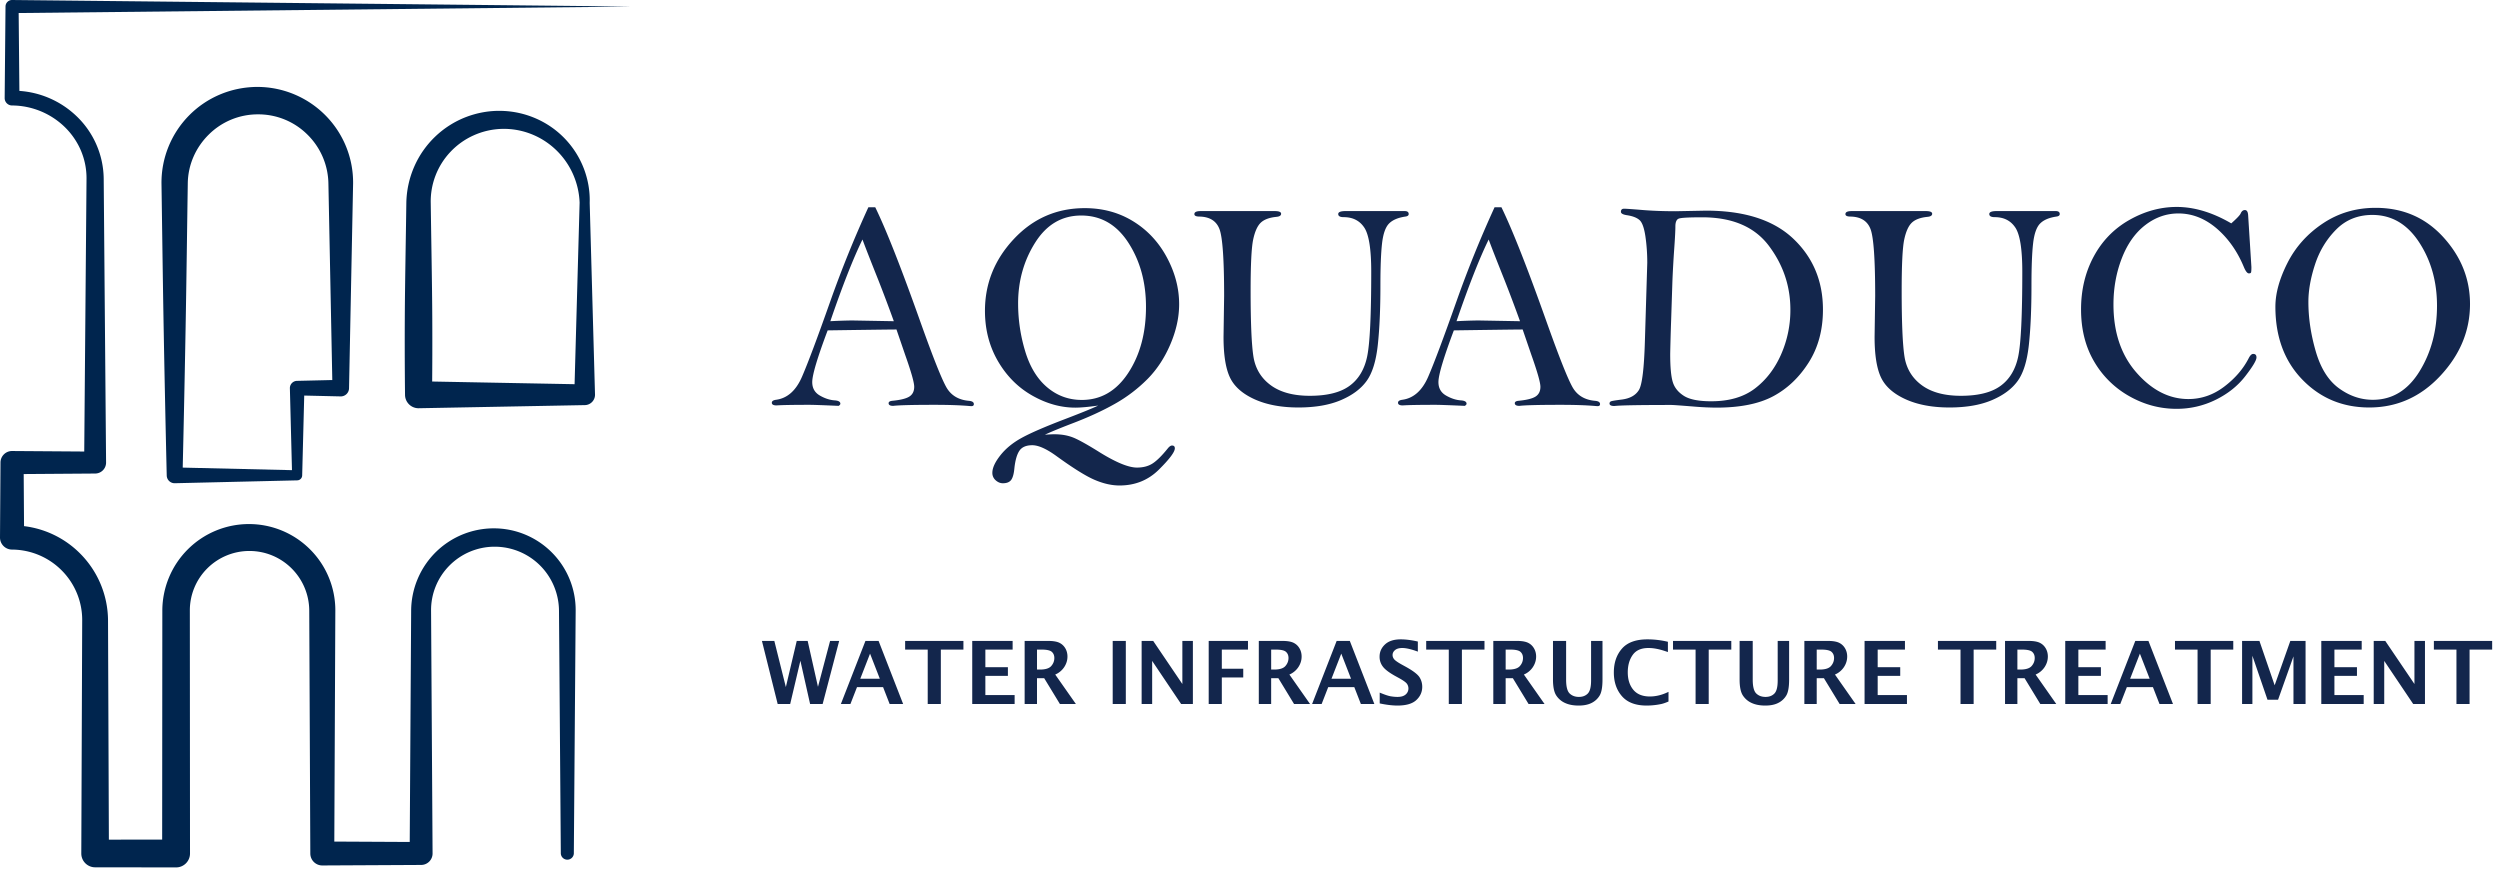
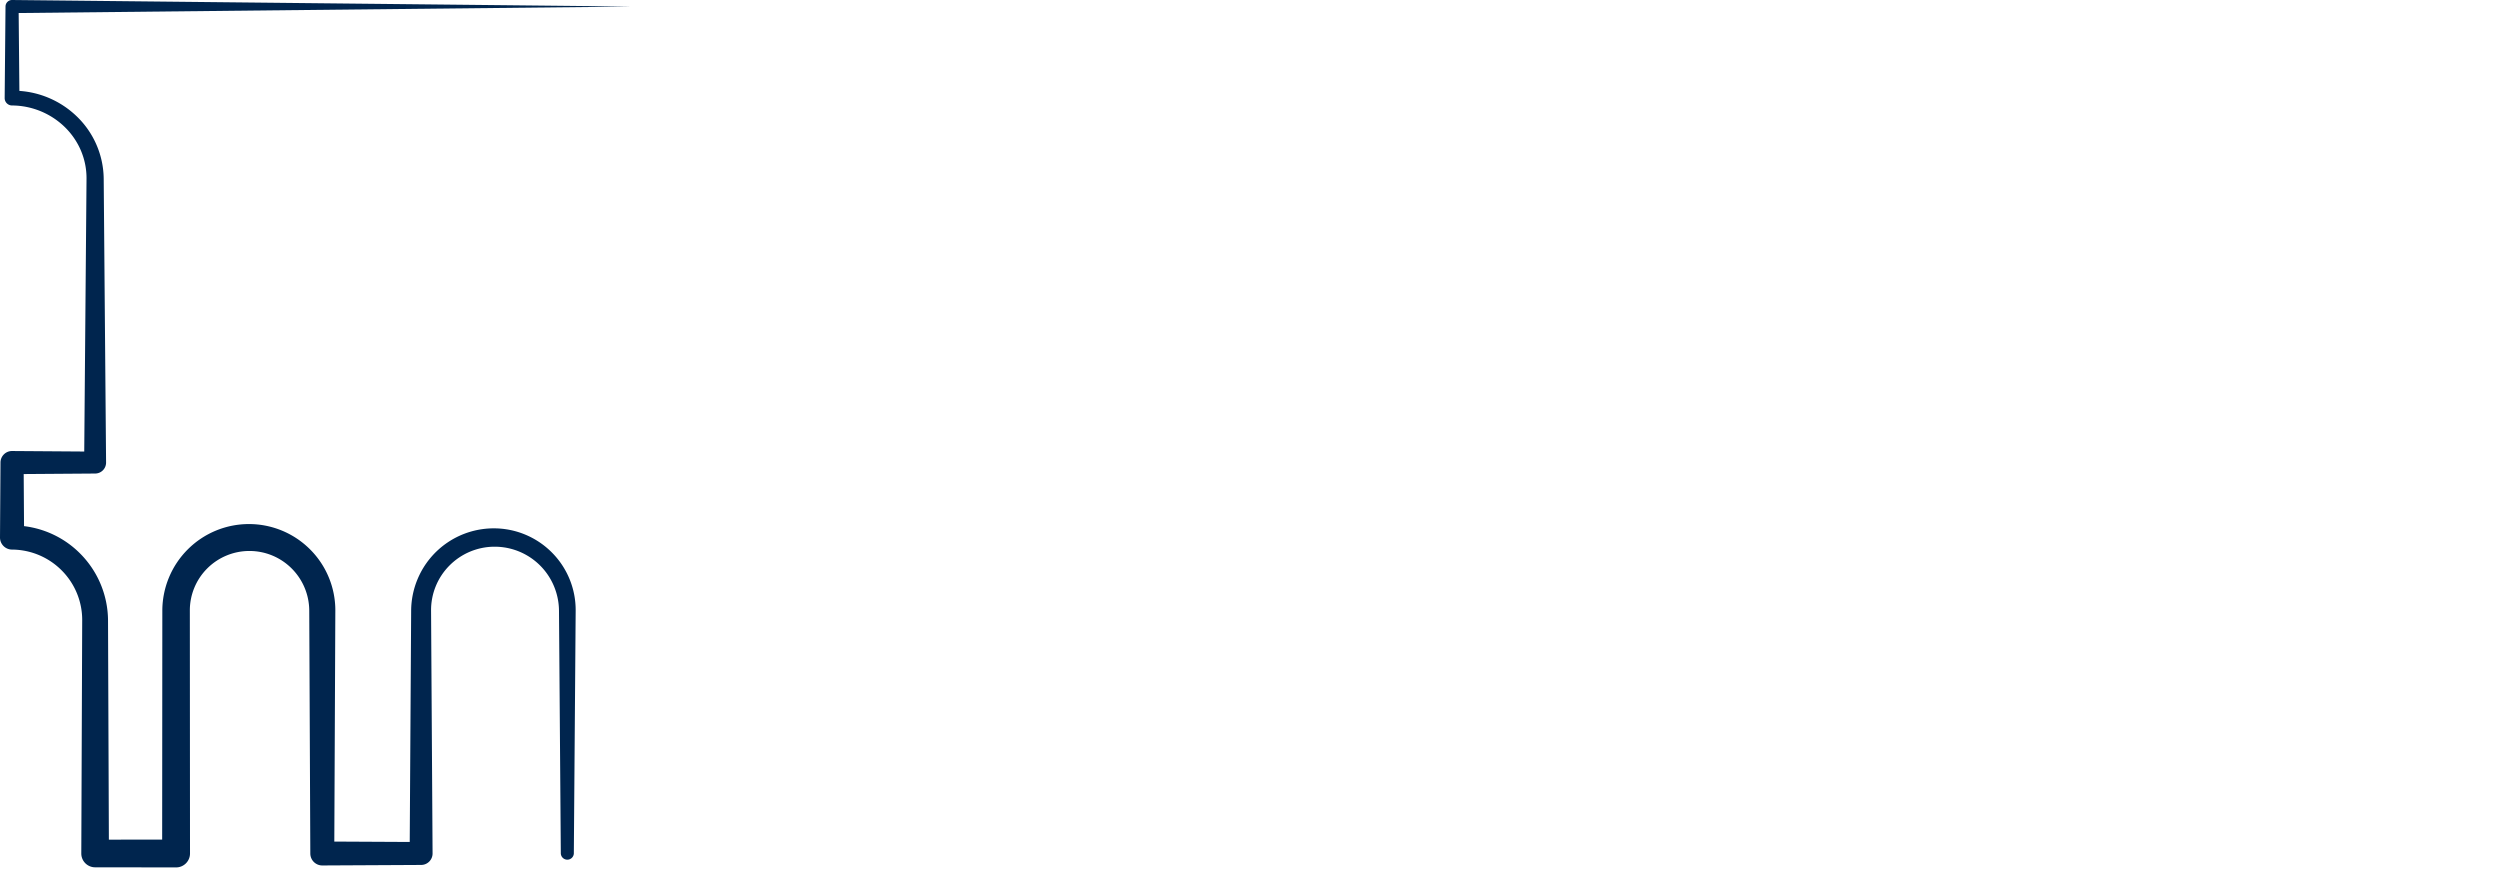
<svg xmlns="http://www.w3.org/2000/svg" width="299" height="104" fill="none">
-   <path d="M103.859 24.786h.819c1.318 2.702 3.136 7.322 5.454 13.86 1.495 4.189 2.52 6.758 3.076 7.709.556.95 1.45 1.478 2.68 1.584.39.035.585.165.585.39 0 .164-.1.247-.3.247l-.248-.018c-1.086-.094-2.467-.141-4.143-.141-2.572 0-4.224.04-4.956.124-.366 0-.548-.107-.548-.319 0-.154.135-.248.407-.283 1.003-.095 1.696-.266 2.079-.514.384-.247.576-.637.576-1.168 0-.507-.359-1.776-1.078-3.805l-1.043-3.045c-.614 0-3.358.035-8.231.106-1.23 3.269-1.844 5.33-1.844 6.184 0 .724.304 1.26.912 1.61.607.35 1.206.543 1.796.579.437.034.655.166.655.396 0 .092-.071.178-.212.259-1.889-.083-3.027-.124-3.417-.124-1.982 0-3.316.023-4 .07-.378 0-.567-.106-.567-.318 0-.19.166-.307.496-.354 1.357-.177 2.396-1.098 3.115-2.761.72-1.664 1.842-4.656 3.366-8.975a135.995 135.995 0 014.571-11.293zm-.706 3.858c-1.099 2.243-2.381 5.5-3.846 9.772a61.559 61.559 0 012.619-.089l4.975.089a184.105 184.105 0 00-1.839-4.886c-.966-2.419-1.602-4.047-1.909-4.886zm28.189 19.861c-1.167.165-2.08.248-2.74.248-1.732 0-3.447-.48-5.144-1.443-1.697-.961-3.064-2.333-4.102-4.115-1.036-1.782-1.555-3.788-1.555-6.019 0-3.268 1.152-6.133 3.458-8.593 2.305-2.46 5.132-3.69 8.481-3.69 2.146 0 4.071.521 5.775 1.566 1.704 1.044 3.048 2.48 4.033 4.31.984 1.829 1.477 3.7 1.477 5.611 0 1.558-.349 3.154-1.045 4.788-.696 1.634-1.611 3.024-2.743 4.169a17.786 17.786 0 01-3.903 2.964c-1.47.833-3.201 1.626-5.196 2.381-1.498.579-2.555 1.015-3.168 1.31.485-.035.863-.053 1.135-.053.863 0 1.626.136 2.288.407.662.272 1.736.873 3.221 1.806 1.922 1.18 3.379 1.77 4.369 1.77.743 0 1.368-.165 1.875-.496.507-.33 1.108-.926 1.804-1.788.189-.236.36-.353.513-.353.224 0 .336.112.336.336 0 .436-.636 1.286-1.91 2.549-1.274 1.262-2.842 1.894-4.705 1.894-.943 0-1.942-.227-2.998-.682-1.055-.454-2.596-1.419-4.624-2.894-1.155-.826-2.092-1.239-2.811-1.239-.719 0-1.229.215-1.53.646-.3.431-.504 1.13-.61 2.098-.059.66-.186 1.127-.38 1.398-.195.271-.528.407-1 .407-.307 0-.593-.118-.859-.354a1.155 1.155 0 01-.398-.903c0-.578.318-1.271.955-2.08.637-.808 1.481-1.501 2.531-2.08 1.049-.578 2.728-1.31 5.036-2.194 2.132-.814 3.51-1.375 4.134-1.682zm-9.576-12.214c0 1.948.283 3.857.849 5.727.565 1.87 1.444 3.307 2.634 4.31 1.19 1.003 2.57 1.505 4.137 1.505 2.287 0 4.138-1.077 5.552-3.231 1.414-2.153 2.122-4.788 2.122-7.903 0-2.939-.702-5.494-2.104-7.665-1.403-2.171-3.283-3.257-5.641-3.257-2.31 0-4.146 1.08-5.507 3.24-1.361 2.159-2.042 4.584-2.042 7.274zm21.825-11.045h8.868c.508 0 .761.106.761.319 0 .212-.188.336-.566.371-.838.083-1.457.313-1.859.69-.401.378-.705 1.045-.911 2-.207.957-.31 3.004-.31 6.143 0 3.765.109 6.373.328 7.824.218 1.451.902 2.605 2.053 3.46 1.15.856 2.717 1.284 4.699 1.284 2.077 0 3.659-.395 4.744-1.186 1.086-.79 1.791-1.965 2.116-3.523.324-1.557.486-4.938.486-10.142 0-2.679-.277-4.434-.832-5.266-.554-.832-1.374-1.248-2.46-1.248-.437 0-.655-.124-.655-.372 0-.236.289-.354.867-.354h7.081c.319 0 .478.118.478.354 0 .165-.13.266-.39.301-.896.13-1.554.413-1.973.85-.419.436-.694 1.227-.823 2.371-.13 1.145-.195 2.827-.195 5.045 0 2.773-.103 5.128-.31 7.063-.206 1.936-.652 3.378-1.336 4.328-.685.95-1.714 1.717-3.089 2.301-1.375.584-3.065.876-5.071.876-2.054 0-3.803-.328-5.249-.983-1.445-.656-2.425-1.524-2.938-2.604-.514-1.08-.77-2.696-.77-4.845l.071-4.907c0-4.358-.186-7.024-.558-7.998-.372-.974-1.171-1.474-2.398-1.497-.402 0-.602-.098-.602-.293 0-.241.248-.362.743-.362zm35.161-.46h.818c1.318 2.702 3.137 7.322 5.455 13.86 1.495 4.189 2.52 6.758 3.076 7.709.556.95 1.449 1.478 2.68 1.584.39.035.585.165.585.39 0 .164-.1.247-.301.247l-.248-.018c-1.085-.094-2.466-.141-4.142-.141-2.572 0-4.224.04-4.956.124-.366 0-.549-.107-.549-.319 0-.154.136-.248.407-.283 1.003-.095 1.697-.266 2.08-.514.384-.247.576-.637.576-1.168 0-.507-.36-1.776-1.079-3.805l-1.043-3.045c-.613 0-3.357.035-8.231.106-1.229 3.269-1.843 5.33-1.843 6.184 0 .724.303 1.26.911 1.61.608.35 1.207.543 1.797.579.436.034.655.166.655.396 0 .092-.071.178-.213.259-1.888-.083-3.027-.124-3.416-.124-1.982 0-3.316.023-4 .07-.378 0-.567-.106-.567-.318 0-.19.166-.307.496-.354 1.357-.177 2.395-1.098 3.115-2.761.72-1.664 1.842-4.656 3.366-8.975a135.925 135.925 0 014.571-11.293zm-.706 3.858c-1.099 2.243-2.381 5.5-3.847 9.772a61.627 61.627 0 012.62-.089l4.975.089a184.105 184.105 0 00-1.839-4.886c-.966-2.419-1.603-4.047-1.909-4.886zm22.33-3.38l3.646-.071c4.614 0 8.102 1.121 10.462 3.363 2.36 2.242 3.54 5.069 3.54 8.479 0 2.419-.567 4.523-1.699 6.31-1.133 1.788-2.549 3.136-4.249 4.045-1.699.909-3.965 1.363-6.797 1.363a35.34 35.34 0 01-2.425-.106c-1.746-.142-2.726-.213-2.938-.213-3.871 0-6.148.042-6.833.124-.389 0-.584-.099-.584-.296 0-.138.071-.23.212-.276.142-.046.579-.115 1.31-.207.944-.13 1.608-.508 1.992-1.133.383-.626.622-2.575.716-5.846l.284-9.372c0-1.086-.074-2.134-.221-3.144-.148-1.01-.378-1.66-.691-1.95-.313-.288-.811-.486-1.496-.592-.495-.071-.743-.207-.743-.408 0-.247.124-.371.372-.371.236 0 .959.05 2.168.15 1.21.1 2.534.15 3.974.15zm-.62 17.099c0 1.558.104 2.67.31 3.337.207.666.649 1.215 1.328 1.646.678.43 1.767.646 3.266.646 2.147 0 3.888-.508 5.221-1.523 1.334-1.014 2.375-2.365 3.125-4.053a13.117 13.117 0 001.124-5.381c0-2.809-.856-5.352-2.567-7.63-1.711-2.277-4.372-3.415-7.983-3.415-1.605 0-2.54.053-2.806.159-.265.106-.398.419-.398.938 0 .46-.041 1.28-.124 2.46a133.821 133.821 0 00-.23 4.036l-.159 4.868a247.7 247.7 0 00-.107 3.912zm21.701-17.117h8.869c.507 0 .761.106.761.319 0 .212-.189.336-.567.371-.838.083-1.457.313-1.858.69-.402.378-.705 1.045-.912 2-.207.957-.31 3.004-.31 6.143 0 3.765.11 6.373.328 7.824.218 1.451.903 2.605 2.053 3.46 1.151.856 2.717 1.284 4.7 1.284 2.077 0 3.658-.395 4.743-1.186 1.086-.79 1.791-1.965 2.116-3.523.324-1.557.487-4.938.487-10.142 0-2.679-.278-4.434-.832-5.266-.555-.832-1.375-1.248-2.461-1.248-.436 0-.655-.124-.655-.372 0-.236.289-.354.868-.354h7.08c.319 0 .478.118.478.354 0 .165-.13.266-.389.301-.897.13-1.555.413-1.974.85-.419.436-.694 1.227-.823 2.371-.13 1.145-.195 2.827-.195 5.045 0 2.773-.103 5.128-.31 7.063-.206 1.936-.652 3.378-1.336 4.328-.684.95-1.714 1.717-3.089 2.301-1.375.584-3.065.876-5.071.876-2.054 0-3.803-.328-5.249-.983-1.445-.656-2.425-1.524-2.938-2.604-.513-1.08-.77-2.696-.77-4.845l.071-4.907c0-4.358-.186-7.024-.558-7.998-.372-.974-1.171-1.474-2.398-1.497-.402 0-.602-.098-.602-.293 0-.241.248-.362.743-.362zm45.402 1.469c.65-.578 1.022-.968 1.116-1.168.118-.283.289-.425.514-.425.236 0 .365.212.389.637l.389 6.178c0 .354-.014.57-.044.646-.029.077-.115.115-.256.115-.189 0-.39-.254-.602-.76-.779-1.882-1.865-3.422-3.257-4.62-1.405-1.193-2.927-1.789-4.567-1.789-1.44 0-2.761.463-3.965 1.39-1.204.926-2.139 2.248-2.806 3.965-.666 1.717-1 3.56-1 5.531 0 3.352.924 6.075 2.771 8.17 1.847 2.094 3.91 3.141 6.188 3.141 1.547 0 2.969-.49 4.267-1.469 1.299-.98 2.279-2.112 2.94-3.399.177-.353.359-.53.548-.53.26 0 .39.141.39.424 0 .343-.449 1.092-1.346 2.248-.897 1.157-2.074 2.095-3.532 2.815a10.471 10.471 0 01-4.7 1.08c-1.972 0-3.846-.502-5.622-1.505a11.2 11.2 0 01-4.222-4.16c-1.039-1.77-1.558-3.847-1.558-6.23 0-2.337.505-4.444 1.515-6.32 1.009-1.876 2.43-3.334 4.26-4.372 1.831-1.038 3.721-1.558 5.67-1.558 1.039 0 2.102.163 3.189.487 1.087.325 2.197.817 3.331 1.478zm5.277 9.966c0-1.593.484-3.343 1.451-5.248.968-1.906 2.381-3.479 4.239-4.718 1.859-1.239 3.957-1.858 6.293-1.858 3.269 0 5.968 1.168 8.098 3.505 2.131 2.336 3.195 5.003 3.195 8 0 3.186-1.18 6.045-3.54 8.576-2.36 2.532-5.198 3.797-8.514 3.797-3.174 0-5.838-1.109-7.992-3.328-2.153-2.218-3.23-5.127-3.23-8.726zm3.947-.576c0 1.925.295 3.9.884 5.926.589 2.025 1.515 3.496 2.776 4.411 1.261.915 2.611 1.373 4.049 1.373 2.322 0 4.181-1.131 5.578-3.393 1.397-2.261 2.095-4.88 2.095-7.856 0-2.882-.713-5.412-2.139-7.591-1.427-2.18-3.289-3.269-5.587-3.269-1.733 0-3.177.582-4.332 1.745-1.155 1.163-1.998 2.554-2.528 4.172-.531 1.618-.796 3.112-.796 4.482zM93.01 84.197l-1.883-7.542h1.483l1.378 5.519 1.302-5.519h1.307l1.233 5.488 1.449-5.488h1.086l-1.976 7.542h-1.502l-1.161-5.172-1.22 5.172H93.01zm7.559 0l2.937-7.542h1.573l2.935 7.542h-1.613l-.783-2.013h-3.122l-.784 2.013h-1.143zm2.318-3.017h2.34l-1.17-3.006-1.17 3.006zm8.068 3.017v-6.502h-2.701v-1.04h6.971v1.04h-2.701v6.502h-1.569zm5.324 0v-7.542h4.831v1.04h-3.261v2.1h2.695v1.039h-2.695v2.293h3.5v1.07h-5.07zm6.268 0v-7.542h2.823c.577 0 1.017.073 1.32.217.302.144.541.363.716.657.175.294.262.626.262.996 0 .442-.127.859-.382 1.251a2.429 2.429 0 01-1.081.9l2.469 3.52h-1.911l-1.876-3.082h-.862v3.083h-1.478zm1.478-4.118h.361c.648 0 1.095-.14 1.342-.422.247-.282.37-.602.37-.959 0-.309-.1-.554-.301-.736-.201-.181-.609-.272-1.226-.272h-.546v2.39zm10.623-3.424h-1.569v7.542h1.569v-7.542zm1.891 7.542v-7.542h1.383l3.488 5.152v-5.152h1.259v7.542h-1.408l-3.463-5.152v5.152h-1.259zm8.021 0v-7.542h4.698v1.04h-3.129v2.288h2.563v1.04h-2.563v3.174h-1.569zm5.992 0v-7.542h2.823c.577 0 1.017.073 1.32.217.302.144.541.363.716.657.175.294.262.626.262.996 0 .442-.127.859-.382 1.251a2.431 2.431 0 01-1.08.9l2.469 3.52h-1.912l-1.875-3.082h-.863v3.083h-1.478zm1.478-4.118h.361c.648 0 1.095-.14 1.342-.422.247-.282.371-.602.371-.959 0-.309-.101-.554-.302-.736-.201-.181-.61-.272-1.226-.272h-.546v2.39zm4.897 4.118l2.936-7.542h1.574l2.934 7.542h-1.612l-.784-2.013h-3.122l-.784 2.013h-1.142zm2.317-3.017h2.34l-1.169-3.006-1.171 3.006zm5.769 2.95v-1.294c.589.247 1.029.395 1.32.443.291.048.559.072.803.072.441 0 .77-.099.987-.296a.924.924 0 00.325-.709.963.963 0 00-.182-.571c-.122-.166-.419-.382-.892-.648l-.509-.28c-.727-.405-1.219-.779-1.476-1.122a1.917 1.917 0 01-.391-1.193c0-.568.217-1.054.651-1.459.434-.404 1.058-.606 1.871-.606.608 0 1.292.086 2.054.26v1.208c-.779-.29-1.399-.434-1.858-.434-.379 0-.668.083-.866.248-.199.164-.298.362-.298.594 0 .176.061.341.182.494.118.153.413.363.886.628l.546.3c.833.466 1.364.87 1.594 1.213.226.347.339.736.339 1.167 0 .618-.236 1.145-.707 1.583-.471.439-1.221.657-2.25.657-.61 0-1.319-.085-2.129-.255zm8.261.067v-6.502h-2.701v-1.04h6.971v1.04h-2.701v6.502h-1.569zm5.325 0v-7.542h2.823c.577 0 1.017.073 1.319.217.303.144.542.363.716.657.175.294.263.626.263.996 0 .442-.128.859-.382 1.251a2.429 2.429 0 01-1.081.9l2.469 3.52h-1.911l-1.876-3.082h-.863v3.083h-1.477zm1.477-4.118h.362c.647 0 1.095-.14 1.342-.422.247-.282.37-.602.37-.959 0-.309-.1-.554-.301-.736-.201-.181-.61-.272-1.226-.272h-.547v2.39zm5.661-3.424h1.57v4.626c0 .836.142 1.39.425 1.662.284.272.652.408 1.103.408.445 0 .8-.134 1.063-.403.263-.268.395-.787.395-1.555v-4.738h1.365v4.632c0 .873-.109 1.5-.328 1.878a2.303 2.303 0 01-.951.894c-.414.218-.939.326-1.574.326-.625 0-1.162-.1-1.61-.303a2.44 2.44 0 01-1.065-.902c-.262-.399-.393-1.035-.393-1.908v-4.617zm13.816 7.246c-.33.145-.617.244-.862.298a8.194 8.194 0 01-.833.133 8.12 8.12 0 01-.92.053c-1.318 0-2.301-.372-2.95-1.116-.649-.744-.973-1.691-.973-2.843 0-1.158.323-2.108.971-2.848.647-.741 1.663-1.111 3.049-1.111.819 0 1.634.097 2.446.29v1.228c-.391-.136-.71-.235-.958-.298a6.464 6.464 0 00-.706-.14 4.9 4.9 0 00-.665-.046c-.866 0-1.494.279-1.885.836-.391.557-.586 1.246-.586 2.069 0 .862.222 1.56.665 2.094.443.533 1.103.8 1.98.8.73 0 1.472-.185 2.227-.555V83.9zm3.239.296v-6.502h-2.7v-1.04h6.971v1.04h-2.701v6.502h-1.57zm5.265-7.542h1.569v4.626c0 .836.142 1.39.426 1.662.283.272.651.408 1.103.408.445 0 .799-.134 1.062-.403.264-.268.395-.787.395-1.555v-4.738h1.366v4.632c0 .873-.11 1.5-.329 1.878a2.307 2.307 0 01-.95.894c-.415.218-.939.326-1.575.326-.625 0-1.162-.1-1.61-.303a2.452 2.452 0 01-1.065-.902c-.262-.399-.392-1.035-.392-1.908v-4.617zm7.745 7.542v-7.542h2.823c.577 0 1.017.073 1.319.217.303.144.541.363.716.657.175.294.263.626.263.996 0 .442-.128.859-.382 1.251a2.429 2.429 0 01-1.081.9l2.469 3.52h-1.911l-1.876-3.082h-.863v3.083h-1.477zm1.477-4.118h.362c.647 0 1.095-.14 1.342-.422.247-.282.37-.602.37-.959 0-.309-.1-.554-.301-.736-.201-.181-.61-.272-1.226-.272h-.547v2.39zm5.723 4.118v-7.542h4.83v1.04h-3.261v2.1h2.696v1.039h-2.696v2.293h3.501v1.07h-5.07zm11.476 0v-6.502h-2.701v-1.04h6.971v1.04h-2.701v6.502h-1.569zm5.324 0v-7.542h2.823c.577 0 1.017.073 1.319.217.303.144.541.363.716.657.175.294.263.626.263.996 0 .442-.128.859-.382 1.251a2.429 2.429 0 01-1.081.9l2.469 3.52h-1.911l-1.876-3.082h-.863v3.083h-1.477zm1.477-4.118h.361c.648 0 1.096-.14 1.343-.422.247-.282.37-.602.37-.959 0-.309-.1-.554-.301-.736-.201-.181-.61-.272-1.226-.272h-.547v2.39zm5.724 4.118v-7.542h4.83v1.04h-3.261v2.1h2.696v1.039h-2.696v2.293h3.501v1.07h-5.07zm5.44 0l2.937-7.542h1.573l2.935 7.542h-1.613l-.783-2.013h-3.122l-.784 2.013h-1.143zm2.318-3.017h2.34l-1.17-3.006-1.17 3.006zm8.068 3.017v-6.502h-2.701v-1.04h6.971v1.04h-2.701v6.502h-1.569zm5.324 0v-7.542h2.075l1.821 5.305 1.874-5.305h1.823v7.542h-1.447v-5.692l-1.843 5.187h-1.262l-1.807-5.263v5.768h-1.234zm9.474 0v-7.542h4.831v1.04h-3.262v2.1h2.696v1.039h-2.696v2.293h3.501v1.07h-5.07zm6.269 0v-7.542h1.383l3.488 5.152v-5.152h1.259v7.542h-1.408l-3.464-5.152v5.152h-1.258zm9.895 0v-6.502h-2.7v-1.04h6.971v1.04h-2.701v6.502h-1.57z" fill="#13264C" />
-   <path fill-rule="evenodd" clip-rule="evenodd" d="M35.539 57.451c.332 0 .602-.27.602-.602l.244-9.54 4.369.102a.991.991 0 00.991-.991l.485-24.45a11.395 11.395 0 00-3.272-8.138 11.48 11.48 0 00-8.138-3.436c-3.196 0-6.1 1.286-8.185 3.39a11.447 11.447 0 00-3.321 8.184c.077 5.125.157 11.524.263 17.44.168 9.326.364 17.439.364 17.439 0 .522.423.945.945.945l14.653-.343zm-.619-1.22l-13.067-.305c.056-2.38.208-9.06.342-16.517.107-5.915.186-12.314.263-17.439.02-2.3.985-4.363 2.498-5.863a8.308 8.308 0 015.864-2.43 8.32 8.32 0 015.91 2.383 8.401 8.401 0 012.548 5.91l.465 23.482-4.204.099a.869.869 0 00-.87.869l.251 9.811zm35.607-31.96c.045-1.405-.2-2.788-.687-4.08a10.725 10.725 0 00-5.678-5.991 10.932 10.932 0 00-4.172-.939c-1.468-.04-2.91.223-4.255.737a11.144 11.144 0 00-6.197 5.944 11.314 11.314 0 00-.94 4.33c-.058 4.374-.161 9.48-.184 13.764-.026 5.193.028 9.176.028 9.176 0 .891.723 1.614 1.615 1.614l19.867-.374a1.24 1.24 0 001.24-1.24l-.637-22.94zm-1.206 0L68.72 45.95l-17.032-.32c.014-1.63.028-4.38.012-7.593-.022-4.285-.126-9.39-.184-13.765a8.63 8.63 0 012.362-6.113 8.716 8.716 0 012.766-1.968 8.817 8.817 0 013.347-.775 8.934 8.934 0 013.432.573 9.046 9.046 0 012.99 1.861 9.146 9.146 0 012.084 2.9c.498 1.1.786 2.293.826 3.522z" fill="#00254E" />
  <path fill-rule="evenodd" clip-rule="evenodd" d="M2.875 62.927l-.041-6.23 8.542-.062c.724 0 1.311-.587 1.311-1.311l-.284-33.93a10.495 10.495 0 00-3.323-7.57 10.95 10.95 0 00-6.761-2.952l-.087-9.315L75.477.783 1.442 0a.783.783 0 00-.783.783L.558 11.73c0 .489.396.885.884.885a9.126 9.126 0 016.314 2.588c1.622 1.586 2.615 3.778 2.592 6.19l-.273 32.61-8.633-.062c-.764 0-1.383.619-1.383 1.383L0 64.288c0 .796.646 1.442 1.442 1.442a8.439 8.439 0 015.968 2.523 8.389 8.389 0 012.421 5.968l-.108 27.856c0 .913.74 1.653 1.653 1.653l9.684.012c.92 0 1.665-.746 1.665-1.665l-.02-29.046A7.097 7.097 0 0124.771 68a7.126 7.126 0 015.031-2.103 7.133 7.133 0 015.062 2.072 7.164 7.164 0 012.122 5.062l.128 29.046c0 .791.641 1.432 1.432 1.432l11.82-.062a1.37 1.37 0 001.37-1.37l-.18-29.046a7.561 7.561 0 012.18-5.373 7.61 7.61 0 015.372-2.272h.001a7.682 7.682 0 017.132 4.69c.392.927.606 1.93.614 2.955l.218 29.046a.78.78 0 001.558 0l.219-29.046a9.755 9.755 0 00-2.817-6.924 9.79 9.79 0 00-6.924-2.917 9.877 9.877 0 00-9.157 6.048 9.922 9.922 0 00-.778 3.793l-.17 27.668-9.02-.047.122-27.621a10.302 10.302 0 00-3-7.303 10.331 10.331 0 00-7.303-3.05 10.344 10.344 0 00-7.335 3.02 10.377 10.377 0 00-3.053 7.333l-.02 27.383-6.374.008-.101-26.2a11.417 11.417 0 00-3.398-8.081 11.383 11.383 0 00-6.648-3.215z" fill="#00254E" />
</svg>